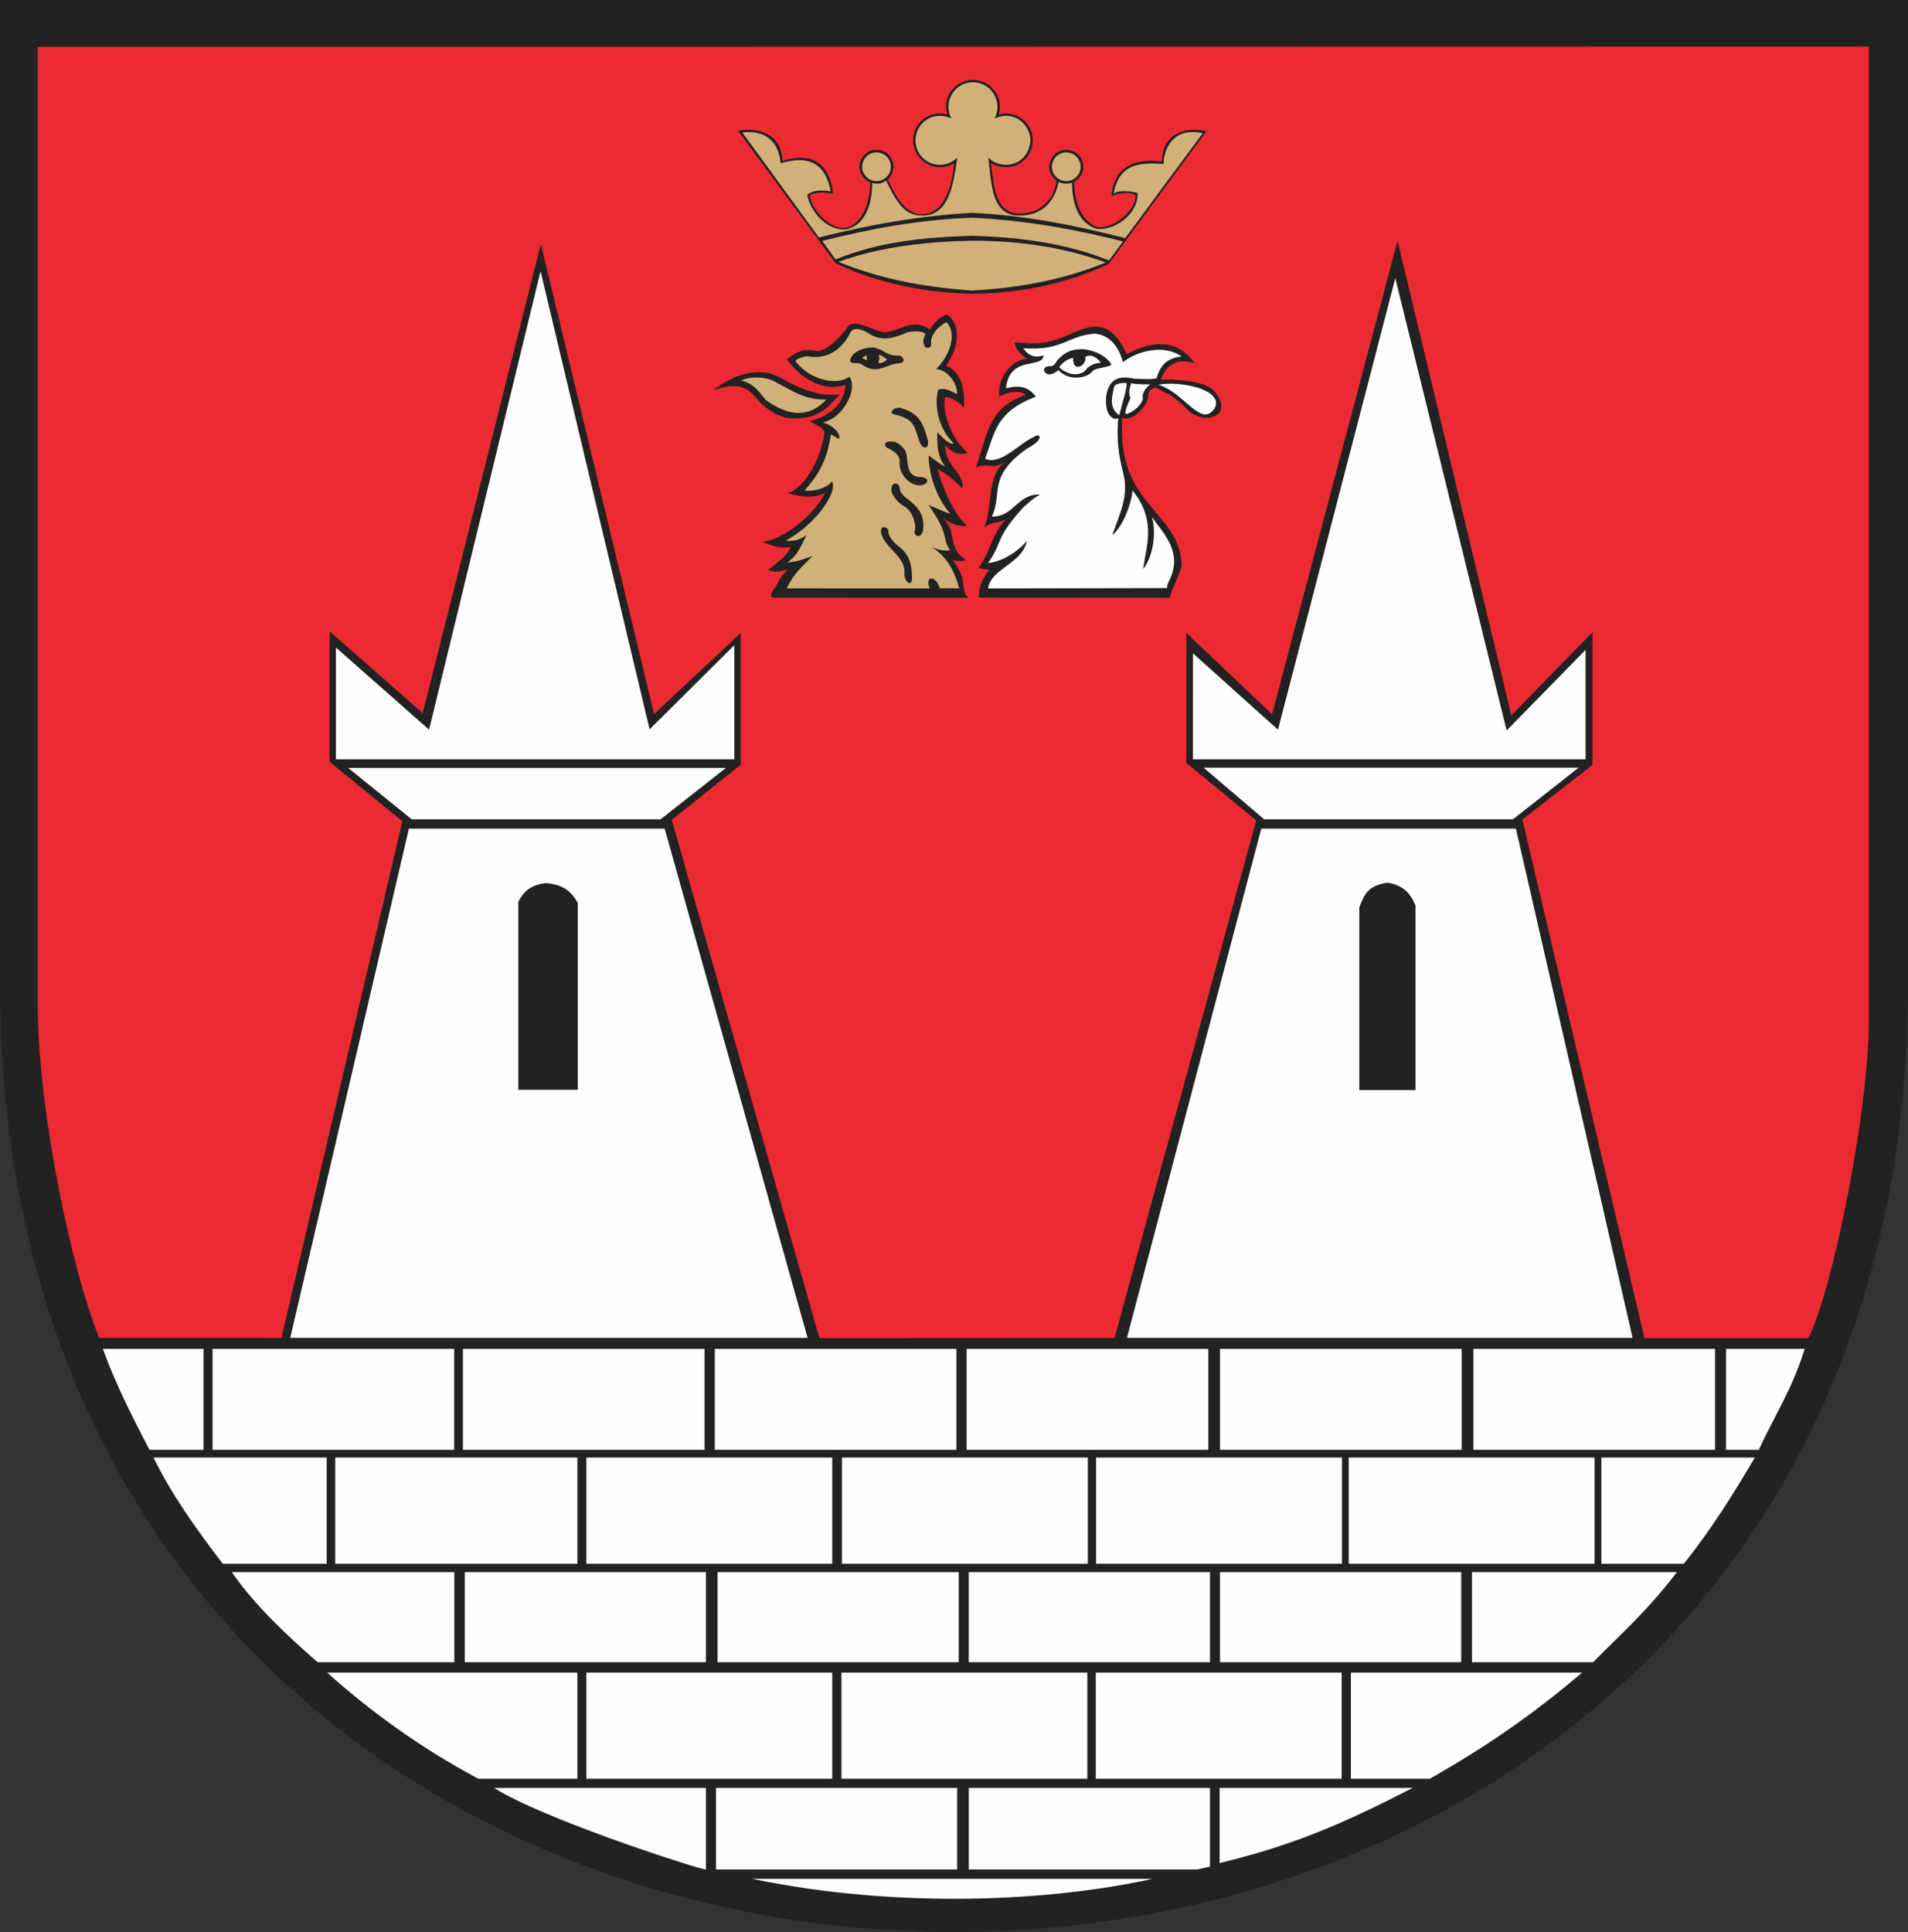
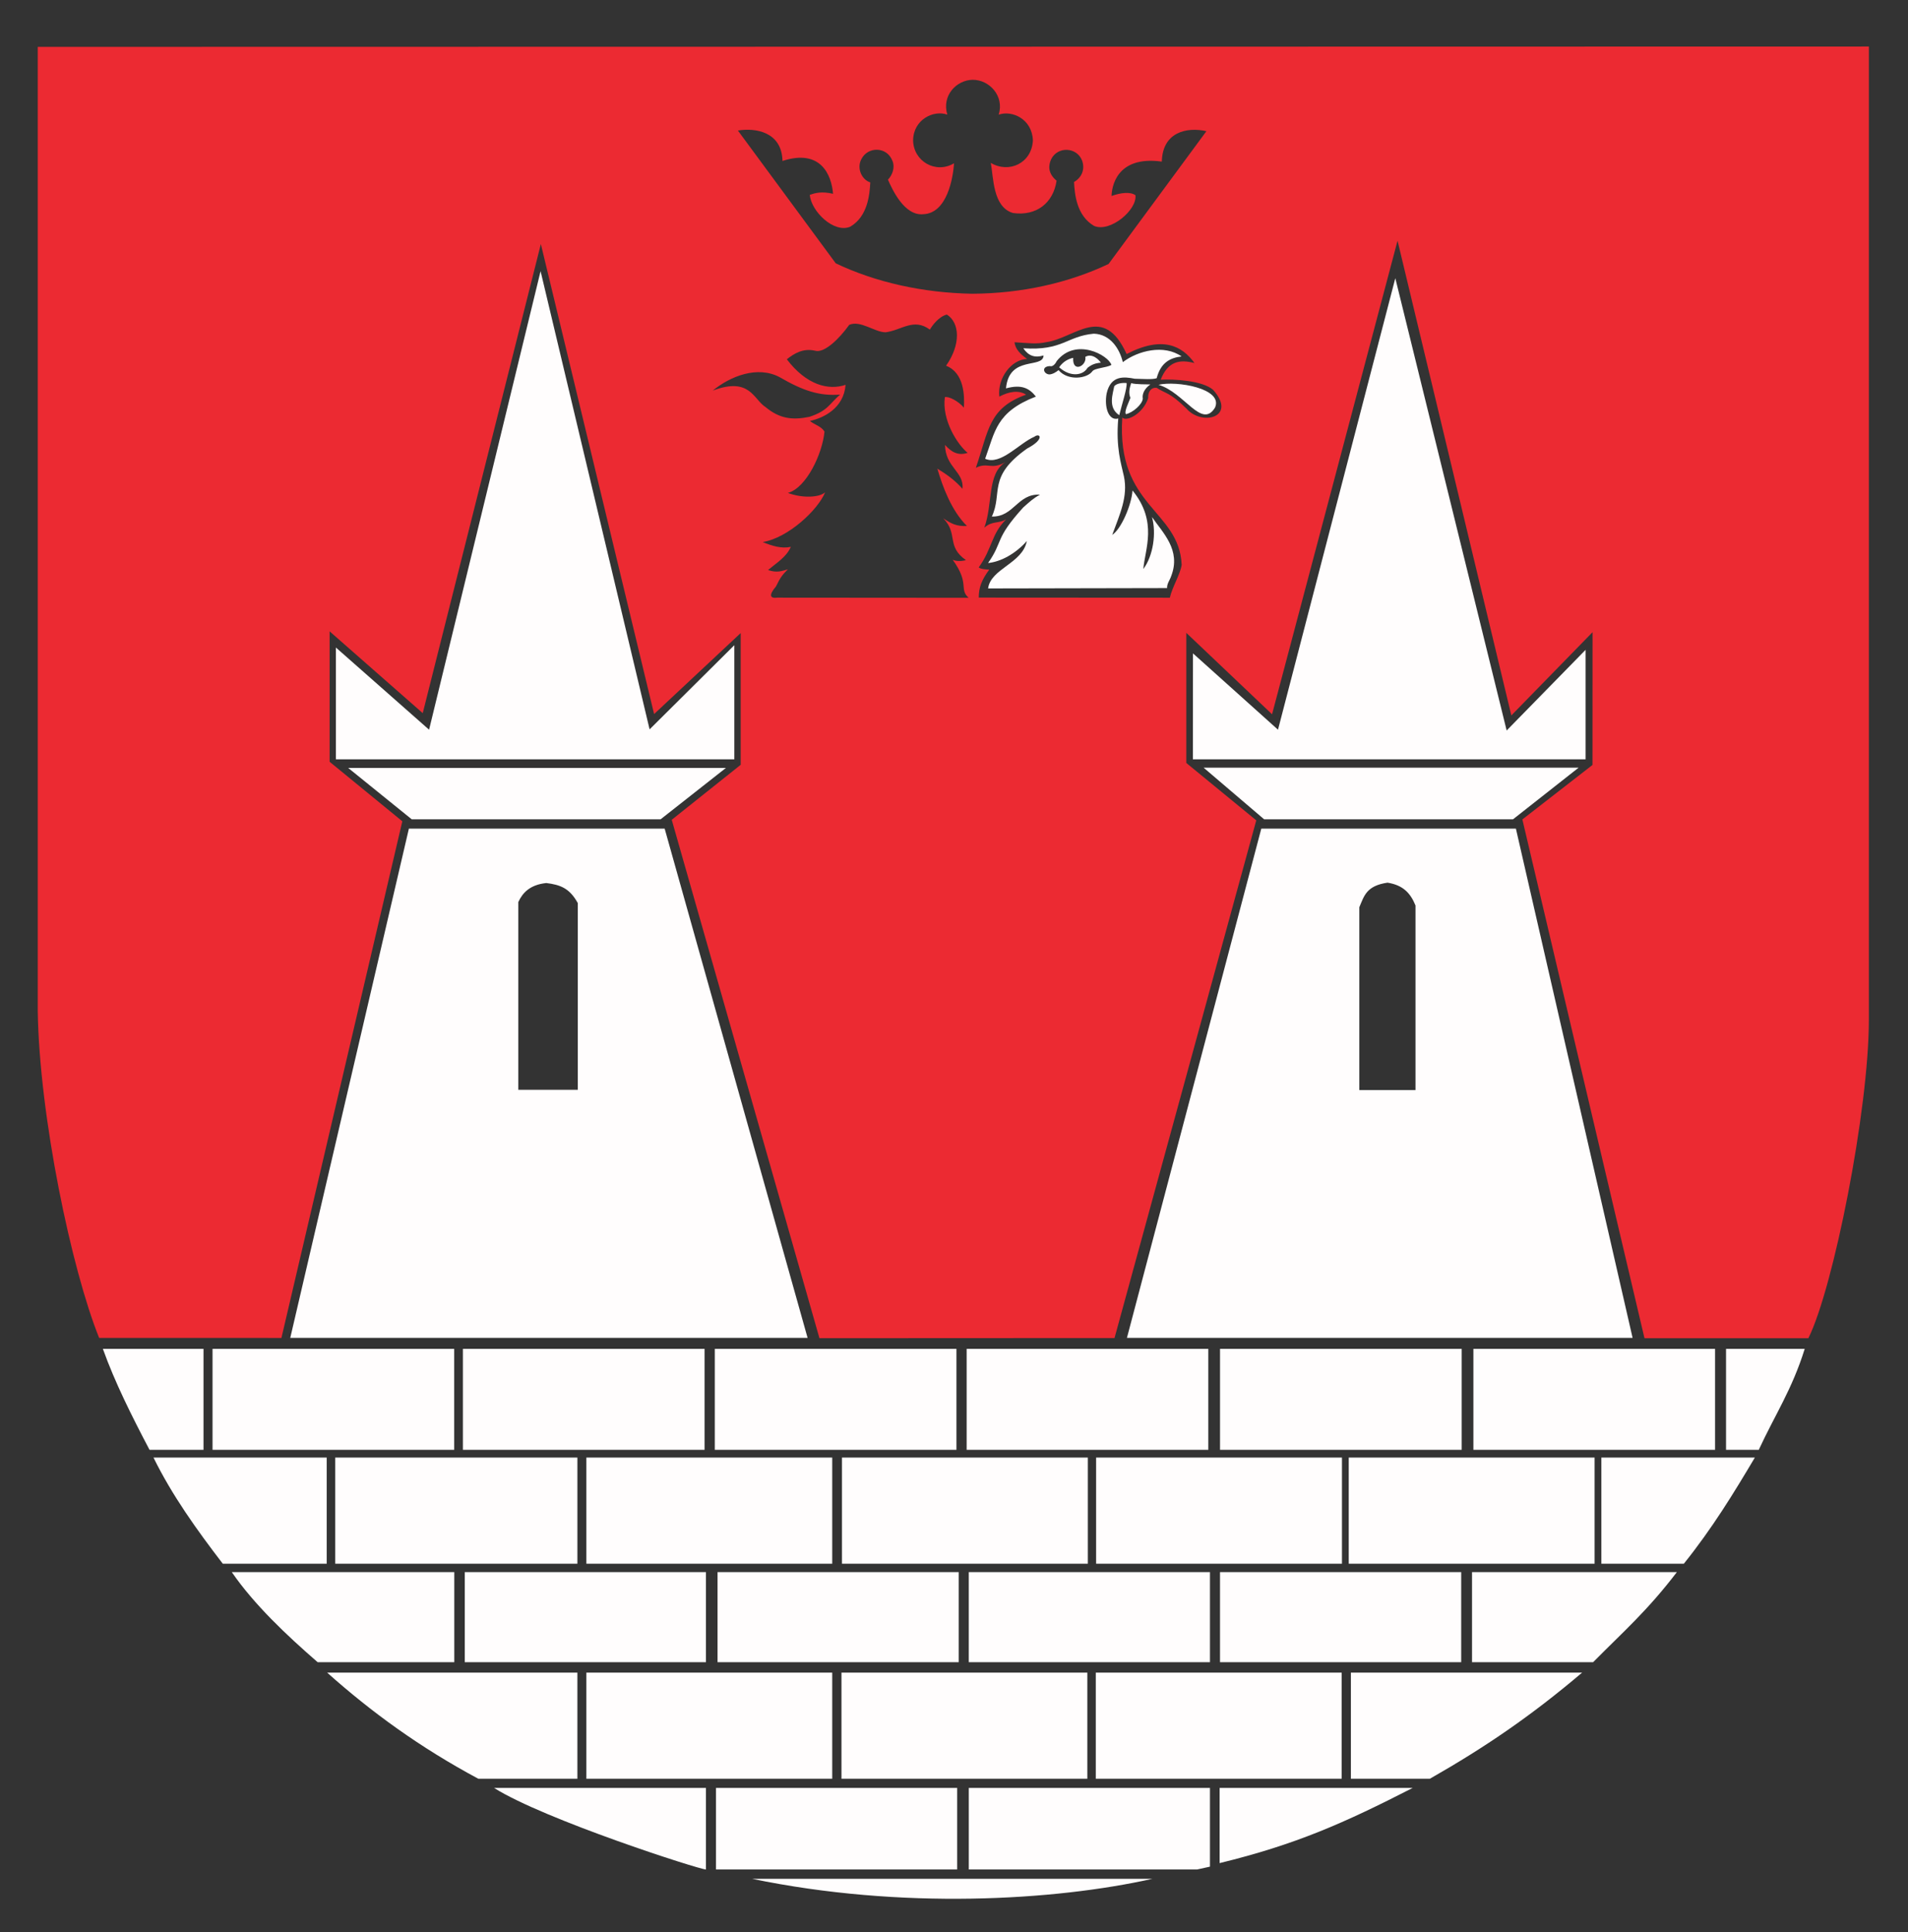
<svg width="513.563" height="519.941">
  <rect width="100%" height="100%" fill="#333333" stroke="none" />
  <defs>
    <marker id="ArrowEnd" viewBox="0 0 10 10" refX="0" refY="5" markerUnits="strokeWidth" markerWidth="4" markerHeight="3" orient="auto">
      <path d="M 0 0 L 10 5 L 0 10 z" />
    </marker>
    <marker id="ArrowStart" viewBox="0 0 10 10" refX="10" refY="5" markerUnits="strokeWidth" markerWidth="4" markerHeight="3" orient="auto">
      <path d="M 10 0 L 0 5 L 10 10 z" />
    </marker>
  </defs>
  <g>
-     <path style="stroke:none; fill-rule:evenodd; fill:#222222" d="M 513.563 0L 513.563 264.75C 513.563 605.004 0 605.004 0 264.75L 0 0L 513.563 0" />
    <path style="stroke:none; fill-rule:evenodd; fill:#ec2a32" d="M 75.727 360.063L 26.688 360.055C 19.289 341.746 10.57 300.422 10.16 271.977L 10.16 12.614L 503.032 12.524L 503.032 274.371C 503.016 298.883 493.422 346.758 486.746 360.137L 442.637 360.137L 409.766 220.524L 428.637 205.86L 428.653 170.133L 406.797 192.535L 376.168 64.778L 342.391 192.223L 319.313 170.317L 319.313 205.328L 338.141 220.77L 299.985 360.09L 220.563 360.129L 180.805 220.617L 199.364 205.821L 199.364 170.367L 176.059 192.164L 145.579 65.676L 113.786 191.918L 88.719 169.903L 88.719 205.004L 108.293 221.02L 75.746 360.078L 75.727 360.063zM 261.821 21.469C 257.45 21.543 253.442 25.672 254.981 30.852C 251.329 29.535 245.856 32.117 245.774 37.774C 245.864 43.426 251.86 46.879 256.797 43.942C 256.528 47.844 254.95 57.403 248.512 57.645C 243.344 58.16 240.086 50.789 239.004 48.348C 240.274 47.059 240.93 44.922 240.215 43.301C 238.746 39.387 233.543 39.352 231.825 42.883C 230.536 45.313 231.989 48.391 234.25 49.086C 234.067 52.34 233.602 58.219 228.856 61.008C 224.485 62.867 218.344 56.903 217.969 52.434C 219.344 51.969 221.09 51.418 224.223 52.153C 223.821 47.106 220.946 39.957 210.618 43.317C 210.434 35.41 203.262 34.348 198.614 35.129L 224.95 70.864C 235.625 75.953 248.352 78.813 261.668 79.051C 274.981 78.985 287.707 76.125 298.387 71.035L 324.723 35.301C 319.364 34.106 312.907 35.578 312.719 43.489C 300.375 41.793 299.231 50.516 299.196 52.739C 301.688 51.836 304.239 51.567 305.614 52.528C 306.145 56.414 298.852 62.66 294.481 60.797C 289.739 58.008 289.27 52.231 289.086 48.973C 290.946 47.949 292.18 45.75 291.254 43.203C 289.864 39.563 284.676 39.309 282.946 42.836C 282.254 44.305 281.879 46.543 284.391 48.625C 283.524 54.586 278.996 58.211 272.672 57.325C 267.184 55.746 267.426 47.653 266.684 43.836C 271.567 46.742 277.7 43.938 278.016 37.809C 277.825 32.016 272.411 29.598 268.809 30.86C 270.375 25.852 266.325 21.477 261.844 21.473L 261.821 21.469zM 303.243 95.274C 296.989 81.563 289.399 90.969 281.61 92.086C 279.008 92.657 276.754 92.325 273.082 92.106C 273.27 94.02 274.774 95.395 276.45 96.602C 272.25 96.731 268.403 101.746 268.989 106.735C 271.629 105.336 274.243 104.938 276.188 106.207C 266.114 109.84 266.164 115.676 262.668 125.891C 265.899 124.282 266.766 126.575 270.61 124.367C 265.614 127.575 267.325 135.473 264.938 142.016C 267.028 140.094 268.844 140.985 270.829 139.746C 266.758 143.766 267.141 147.586 263.434 152.699C 264.047 153.207 265.508 153.246 266.278 153.289C 264.161 156.125 263.446 158.203 263.446 160.825L 314.875 160.856C 315.563 157.875 317.719 154.504 318.063 151.992C 317.364 137.133 300.469 136.41 302.082 112.348C 303.098 113.617 307.672 111.41 309.043 107.145C 308.954 105.625 309.684 104.203 311.34 104.371C 313.903 106.051 314.754 105.461 319.372 109.981C 323.559 114.774 333.039 112.239 326.543 104.926C 323.61 102.364 315.856 102 312.414 102.176C 314.387 97.145 317.602 96.684 321.504 97.699C 318.219 93.114 312.946 90.246 303.243 95.274zM 211.786 96.684C 213.778 95.121 216.149 93.653 219.356 94.375C 221.883 95.157 225.95 91.09 228.59 87.41C 231.622 86.121 235.465 89.426 238.372 89.426C 242.692 88.875 245.903 85.477 250.286 88.703C 250.93 87.59 252.672 85.203 254.864 84.653C 258.344 86.864 258.676 92.672 254.649 98.426C 259.528 100.321 259.645 106.551 259.442 109.696C 257.977 107.957 255.352 106.598 254.325 106.883C 253.461 113.024 257.743 119.703 260.457 121.867C 257.782 122.75 255.977 121.535 254.364 119.739C 254.461 125.797 259.536 126.93 259.071 131.547C 256.782 128.965 254.414 127.422 252.301 126.129C 253.668 130.805 256.055 137.418 260.266 141.547C 257.473 141.711 255.946 140.879 253.895 139.489C 258 143.699 254.618 146.957 259.993 150.742C 258.461 151.141 257.25 151.008 256.43 150.641C 261.114 157.125 258.036 158.449 260.715 160.879L 209.215 160.84C 207.313 161.086 206.801 160.258 208.86 157.825C 210.102 155.258 210.661 154.641 212.055 153.215C 210.442 153.657 209.188 154.231 206.735 153.407C 209.02 151.473 211.684 149.907 212.86 147.168C 210.317 147.715 207.754 146.895 205.289 145.879C 212.176 144.75 220.176 137.207 222.098 132.477C 220.547 133.914 215.973 134.121 212.063 132.653C 217.059 131.317 221.379 122.059 221.922 116.141C 221.004 114.676 219.36 114.383 217.993 113.285C 221.704 112.492 227.114 109.848 227.598 103.563C 223.02 105.125 217.071 103.641 211.789 96.696L 211.786 96.684zM 226.129 106.192C 220.575 106.602 216.25 105.215 209.832 101.496C 203.907 98.348 196.625 101.203 191.852 105.114C 201.887 101.321 202.829 107.52 206.016 109.516C 209.829 112.703 213.274 113.114 217.872 112.176C 222.84 110.535 223.153 108.774 226.125 106.192" />
    <path style="stroke:none; fill-rule:evenodd; fill:#fffdfd" d="M 302.223 97.449C 301.325 93.735 298.77 89.918 294.403 89.801C 287.098 90.477 286.012 94.457 275.43 93.723C 276.836 95.77 278.5 96.367 280.883 95.664C 280.746 99.364 271.637 95.473 270.774 104.516C 275.063 103.36 277.067 104.52 278.825 106.727C 268.075 110.879 267.825 116.192 265.164 123.461C 269.356 125.313 274.239 119.328 278.438 117.516C 279.899 116.383 281.36 118.145 276.477 120.696C 265.672 128.328 269.957 132.645 266.965 139.012C 272.926 139.164 273.852 132.785 279.93 133.117C 278.079 134.129 277.11 135.063 275.411 136.571C 267.614 145.157 270.102 145.594 265.957 151.516C 269.274 151.207 273.329 149.071 276.387 145.59C 275.223 151.676 266.661 152.981 265.961 158.356L 314.137 158.262C 314.079 157.032 314.86 156.196 315.25 155.004C 317.95 148 312.965 143.371 310.067 139.133C 311.286 143.41 310.407 149.61 307.743 153.125C 308.153 147.864 311.707 140.438 304.832 131.996C 304.559 135.907 301.782 142.383 299.372 143.949C 301.368 138.465 303.68 133.645 302.516 128.172C 301.793 124.832 300.313 120.555 300.993 112.625C 298.391 113.348 297.176 109.555 297.864 105.895C 298.977 100.867 302.696 101.395 305.414 101.922C 307.817 101.977 310.094 102.18 311.332 101.785C 312.43 97.637 314.844 96.313 318.032 95.922C 313.297 92.598 306.286 94.379 302.235 97.449L 302.223 97.449zM 282.622 98.524C 280.157 98.598 280.903 100.707 282.469 100.766C 283.368 100.707 284.274 100.133 284.918 99.606C 287.473 102.582 292.575 101.887 294.008 99.942C 294.594 99.043 297.782 98.996 299.153 98.211C 298.332 95.582 289.563 90.731 284.438 97.157C 284.184 97.742 283.403 98.797 282.622 98.524zM 303.235 103.078C 302.059 102.981 300.555 103.16 299.911 103.942C 299.579 105.895 298.106 109.684 301.262 111.735C 301.911 108.996 303.43 104.461 303.235 103.075L 303.235 103.078zM 304.469 103.114C 305.836 103.5 308.774 103.399 309.637 103.461C 308.196 104.438 307.344 105.934 307.594 107.301C 307.457 108.805 304.996 111.024 303.051 111.461C 302.524 110.758 303.872 108.184 304.266 107.067C 303.704 105.797 304.028 104.414 304.469 103.106L 304.469 103.114zM 311.832 103.555C 316.61 102.399 329.356 104.52 327.036 109.696C 323.442 115.571 318.825 105.621 311.832 103.555zM 288.864 96.313C 287.711 96.516 286.149 97.25 285.086 98.844C 288.094 101.555 291.508 101.082 292.719 98.992C 293.813 98.133 294.735 97.742 296.297 97.606C 295.829 96.825 293.95 94.946 292.129 96.043C 292.579 98.469 288.61 100.481 288.864 96.313zM 145.5 72.985L 115.493 196.375L 90.414 174.262L 90.414 204.348L 197.653 204.348L 197.653 173.633L 174.848 196.282L 145.508 72.989L 145.5 72.985zM 375.563 74.875L 343.989 196.375L 321.106 175.836L 321.079 204.344L 426.774 204.344L 426.774 174.891L 405.536 196.59L 375.567 74.871L 375.563 74.875zM 110.063 222.996L 178.903 222.996L 217.372 360.039L 78.129 360.039L 110.059 222.996L 110.063 222.996zM 139.512 293.282L 155.516 293.282L 155.516 243.032C 153.286 238.938 150.68 238.102 147.047 237.637C 142.582 238.102 140.629 240.332 139.512 242.754L 139.512 293.285L 139.512 293.282zM 339.496 222.996L 408.024 222.996L 439.434 360.039L 303.329 360.039L 339.496 222.996zM 365.879 244.145L 365.879 293.348L 381 293.348L 381 243.68C 379.606 240.239 377.559 238.192 373.465 237.539C 367.789 238.375 367.188 241.075 365.883 244.145L 365.879 244.145zM 57.207 363L 122.254 363L 122.254 390.168L 57.207 390.168L 57.207 363zM 27.688 363L 54.777 363L 54.777 390.168L 40.246 390.168C 35.484 381.114 30.934 372.055 27.691 363L 27.688 363zM 124.598 363L 189.645 363L 189.645 390.168L 124.598 390.168L 124.598 363zM 192.395 363L 257.442 363L 257.442 390.168L 192.395 390.168L 192.395 363zM 260.188 363L 325.235 363L 325.235 390.168L 260.188 390.168L 260.188 363zM 328.387 363L 393.434 363L 393.434 390.168L 328.387 390.168L 328.387 363zM 396.586 363L 461.633 363L 461.633 390.168L 396.586 390.168L 396.586 363zM 464.582 363L 485.762 363C 482.34 373.981 477.762 380.727 473.395 390.168L 464.586 390.168L 464.586 363L 464.582 363zM 90.235 392.246L 155.414 392.246L 155.414 420.817L 90.235 420.817L 90.235 392.246zM 88.059 450.129L 155.411 450.129L 155.411 478.699L 128.762 478.699C 112.946 470.227 99.829 460.637 88.059 450.129zM 41.305 392.246L 87.938 392.246L 87.938 420.817L 59.965 420.817C 52.973 411.723 46.273 402.36 41.309 392.246L 41.305 392.246zM 157.829 392.246L 224.004 392.246L 224.004 420.817L 157.829 420.817L 157.829 392.246zM 157.829 450.129L 224.004 450.129L 224.004 478.699L 157.829 478.699L 157.829 450.129zM 226.493 450.129L 292.668 450.129L 292.668 478.699L 226.493 478.699L 226.493 450.129zM 294.946 450.129L 361.122 450.129L 361.122 478.699L 294.946 478.699L 294.946 450.129zM 363.61 450.129L 425.844 450.129C 412.055 461.836 399.676 470.246 384.852 478.699L 363.61 478.699L 363.61 450.129zM 226.629 392.246L 292.805 392.246L 292.805 420.817L 226.629 420.817L 226.629 392.246zM 295.032 392.246L 361.207 392.246L 361.207 420.817L 295.032 420.817L 295.032 392.246zM 363.028 392.246L 429.204 392.246L 429.204 420.817L 363.028 420.817L 363.028 392.246zM 431.028 392.246L 472.348 392.246C 466.68 401.77 460.887 411.293 453.227 420.817L 431.028 420.817L 431.028 392.246zM 125.094 423.075L 190.012 423.075L 190.012 447.313L 125.094 447.313L 125.094 423.075zM 62.383 423.075L 122.278 423.075L 122.278 447.313L 85.489 447.313C 77.176 440.094 68.395 431.821 62.387 423.075L 62.383 423.075zM 193.137 423.075L 258.055 423.075L 258.055 447.313L 193.137 447.313L 193.137 423.075zM 260.758 423.075L 325.676 423.075L 325.676 447.313L 260.758 447.313L 260.758 423.075zM 260.758 481.164L 325.676 481.164L 325.676 502.344L 322.227 503.102L 260.762 503.102L 260.762 481.16L 260.758 481.164zM 192.719 481.164L 257.637 481.164L 257.637 503.102L 192.719 503.102L 192.719 481.164zM 132.993 481.164L 190.012 481.164L 190.012 503.106C 188.207 503.106 146.446 489.649 132.993 481.164zM 328.278 481.164L 380.243 481.164C 361.606 490.703 348.715 496.403 328.278 501.391L 328.278 481.164zM 328.383 423.075L 393.301 423.075L 393.301 447.313L 328.383 447.313L 328.383 423.075zM 396.215 423.075L 451.356 423.075C 443.332 433.575 437.086 438.953 428.813 447.313L 396.215 447.313L 396.215 423.075zM 202.422 505.614L 310.215 505.614C 283.836 511.512 242.598 513.957 202.422 505.614zM 195.399 206.657L 93.715 206.657L 110.832 220.496L 177.801 220.496L 195.395 206.657L 195.399 206.657zM 424.911 206.59L 323.965 206.59L 340.266 220.496L 407.235 220.496L 424.907 206.59" />
-     <path style="stroke:none; fill-rule:evenodd; fill:#d1b179" d="M 261.661 78.207C 249.903 77.309 238.246 75.571 225.692 70.473C 234.996 67.032 247.133 65.008 261.872 64.782C 276.293 64.762 288.325 67.199 297.633 70.641C 285.082 75.735 273.422 77.477 261.664 78.203L 261.661 78.207zM 199.559 102.403C 202.547 100.922 207.317 101.703 208.942 102.93C 213.075 104.965 216.364 107.664 222.422 107.532C 216.372 113.953 210.008 110.367 206.133 107.668C 204.071 105.184 202.989 103.297 199.559 102.399L 199.559 102.403zM 228.782 89.762C 225.77 95.317 221.454 96.66 217.34 95.86C 215.801 96.02 213.977 96.735 214.153 97.242C 217.868 102.254 225.25 103.875 228.618 101.395C 231.059 104.797 226.852 112.657 221.379 113.711C 223.407 113.996 226.481 116.438 225.821 118.075C 225.332 118.075 224.157 116.992 223.649 116.992C 222.887 121.668 221.649 126.457 216.582 131.942C 217.832 132.43 222.446 131.711 223.973 129.5C 225.594 132.938 218.707 141.754 211.43 145.524C 213.856 145.602 214.918 145.508 217.082 143.989C 215 148.172 214.473 149.582 211.946 151.344C 215.414 151.067 216.645 150.274 218.618 149.672C 216.293 152.239 213.891 153.907 211.75 158.328L 250.239 158.356C 248.793 154.856 251.887 154.739 252.965 158.301L 258.184 158.328C 257.387 155.684 255.969 150.395 250.805 147.266C 252.442 147.914 253.625 148.27 255.743 148.145C 253.321 144.5 255.813 144.305 249.946 135.914C 251.977 136.789 253.961 137.664 255.805 138.313C 252.012 133.871 250 127.735 249.946 122.586C 251.137 123.364 253.372 125.274 254.387 125.489C 251.993 122.742 252.27 118.047 252.282 116.328C 254.278 118.344 255.524 119.676 256.739 119.321C 252.848 115.664 251.344 109.774 252.493 104.895C 254.114 104.305 255.528 104.985 257.59 106.055C 257.891 103.621 255.145 99.367 251.981 99.356C 256.008 95.25 257.575 89.457 254.719 86.699C 252.098 88.067 250.207 90.649 250.657 92.664C 250.739 93.75 249.09 94.004 248.797 92.965C 248.36 92.344 248.493 90.785 249.118 89.973C 248.496 89.106 246.93 89.024 244.348 89.375C 239.047 91.801 236.372 91.391 233.633 89.614C 232.032 88.582 229.457 87.774 228.789 89.758L 228.782 89.762zM 242.137 109.715C 240.086 109.793 238.961 111.434 241.286 111.649C 245.832 112.883 246.059 114.422 247.34 118.379C 248.18 121.422 250.43 120.883 249.653 118.117C 248.313 113.629 247.407 111.141 242.133 109.711L 242.137 109.715zM 239.907 118.825C 237.821 118.59 237.899 120.188 238.95 120.59C 240.219 121.196 242.372 122.332 242.137 124.426C 241.856 127.438 245.055 131.239 248.262 130.528C 250.2 129.953 249.903 128.508 247.989 128.379C 243.352 128.449 244.75 123.809 243.672 121.285C 242.727 119.883 241.223 118.672 239.911 118.825L 239.907 118.825zM 242.196 131.512C 241.942 129.055 239.067 130.028 240.153 132.832C 241.383 134.981 242.547 135.852 243.782 136.5C 245.754 137.965 246.715 141.371 246.207 142.84C 245.832 144.274 247.805 145.114 248.418 142.93C 249.586 135.325 242.309 134.617 242.196 131.508L 242.196 131.512zM 239.082 142.883C 239.219 141.965 236.817 140.899 237.153 143.383C 238.383 147.949 243.7 149.496 243.457 154.348C 243.239 156.543 245.539 158.117 245.481 155.676C 245.422 153.66 245.516 149.907 242.235 147.321C 240.594 146.051 239.129 144.516 239.086 142.879L 239.082 142.883zM 228.832 97.211C 228.754 95.961 230.649 93.453 235.344 93.516C 238.493 94.395 238.789 95.903 242.016 95.668C 243.364 95.961 243.774 97.739 242.016 97.739C 237.879 98.141 236.297 101.075 231.704 97.934C 230.688 97.485 229.239 98.032 228.829 97.211L 228.832 97.211zM 233.372 95.664C 232.883 95.723 232.317 95.977 232.161 96.524C 232.59 96.504 232.844 96.953 233.391 96.891C 233.254 96.539 233.235 96.11 233.372 95.66L 233.372 95.664zM 236.481 95.41C 236.774 95.899 236.774 96.895 236.364 97.504C 237.184 98.09 237.907 97.328 238.789 96.84C 238.086 96.078 237.129 95.59 236.481 95.414L 236.481 95.41zM 261.661 57.266C 246.805 58.145 233.957 60.504 220.426 63.903L 199.813 35.672C 206.278 34.875 209.622 38.336 210.114 43.957C 217.551 41.696 222.133 43.84 223.586 51.465C 222.157 51.317 218.946 50.836 217.274 52.438C 218.516 58.336 223.805 62.442 228.172 61.676C 233.039 60.133 234.692 55.063 234.774 49.262C 236.063 49.559 237.11 49.582 238.496 48.586C 242.219 56.539 244.563 58.094 248.793 58.016C 255.317 57.559 256.582 50.176 257.668 42.414C 253.645 46.352 246.985 44.063 246.411 38.199C 246.188 33.032 251.313 29.578 256.11 31.907C 253.672 27.535 256.895 22.157 261.739 22.141C 266.637 21.996 270.145 27.34 267.676 31.91C 272.528 29.614 277.122 32.981 277.375 37.699C 276.801 44.914 269.356 45.883 266.032 42.422C 266.797 49.676 267.059 56.555 272.59 57.867C 276.122 58.449 283.106 57.809 284.965 48.946C 285.989 49.508 287.332 49.567 288.536 49.176C 288.614 54.973 290.27 60 295.137 61.547C 299.5 62.309 306.489 57.825 306.188 51.922C 304.438 51.399 300.758 51.075 299.723 52.18C 301.172 44.555 305.758 43.567 313.196 44.133C 313.278 39.508 316.172 34.164 323.723 35.848L 302.879 64.078C 289.352 60.68 276.5 58.004 261.645 57.27L 261.661 57.266zM 261.661 63.453C 248.883 63.844 236.805 64.985 224.914 69.809L 221.305 64.844C 233.832 61.692 246.809 59.141 261.661 58.59C 276.512 59.309 289.754 61.813 302.286 64.973L 298.493 70.098C 286.606 65.274 273.711 63.805 261.664 63.453L 261.661 63.453zM 235.926 48.742C 233.797 48.742 232.063 47.008 232.063 44.879C 232.063 42.75 233.797 41.016 235.926 41.016C 238.055 41.016 239.789 42.75 239.789 44.879C 239.789 47.008 238.055 48.742 235.926 48.742zM 287 48.742C 284.872 48.742 283.137 47.008 283.137 44.879C 283.137 42.75 284.872 41.016 287 41.016C 289.129 41.016 290.864 42.75 290.864 44.879C 290.864 47.008 289.129 48.742 287 48.742" />
  </g>
</svg>